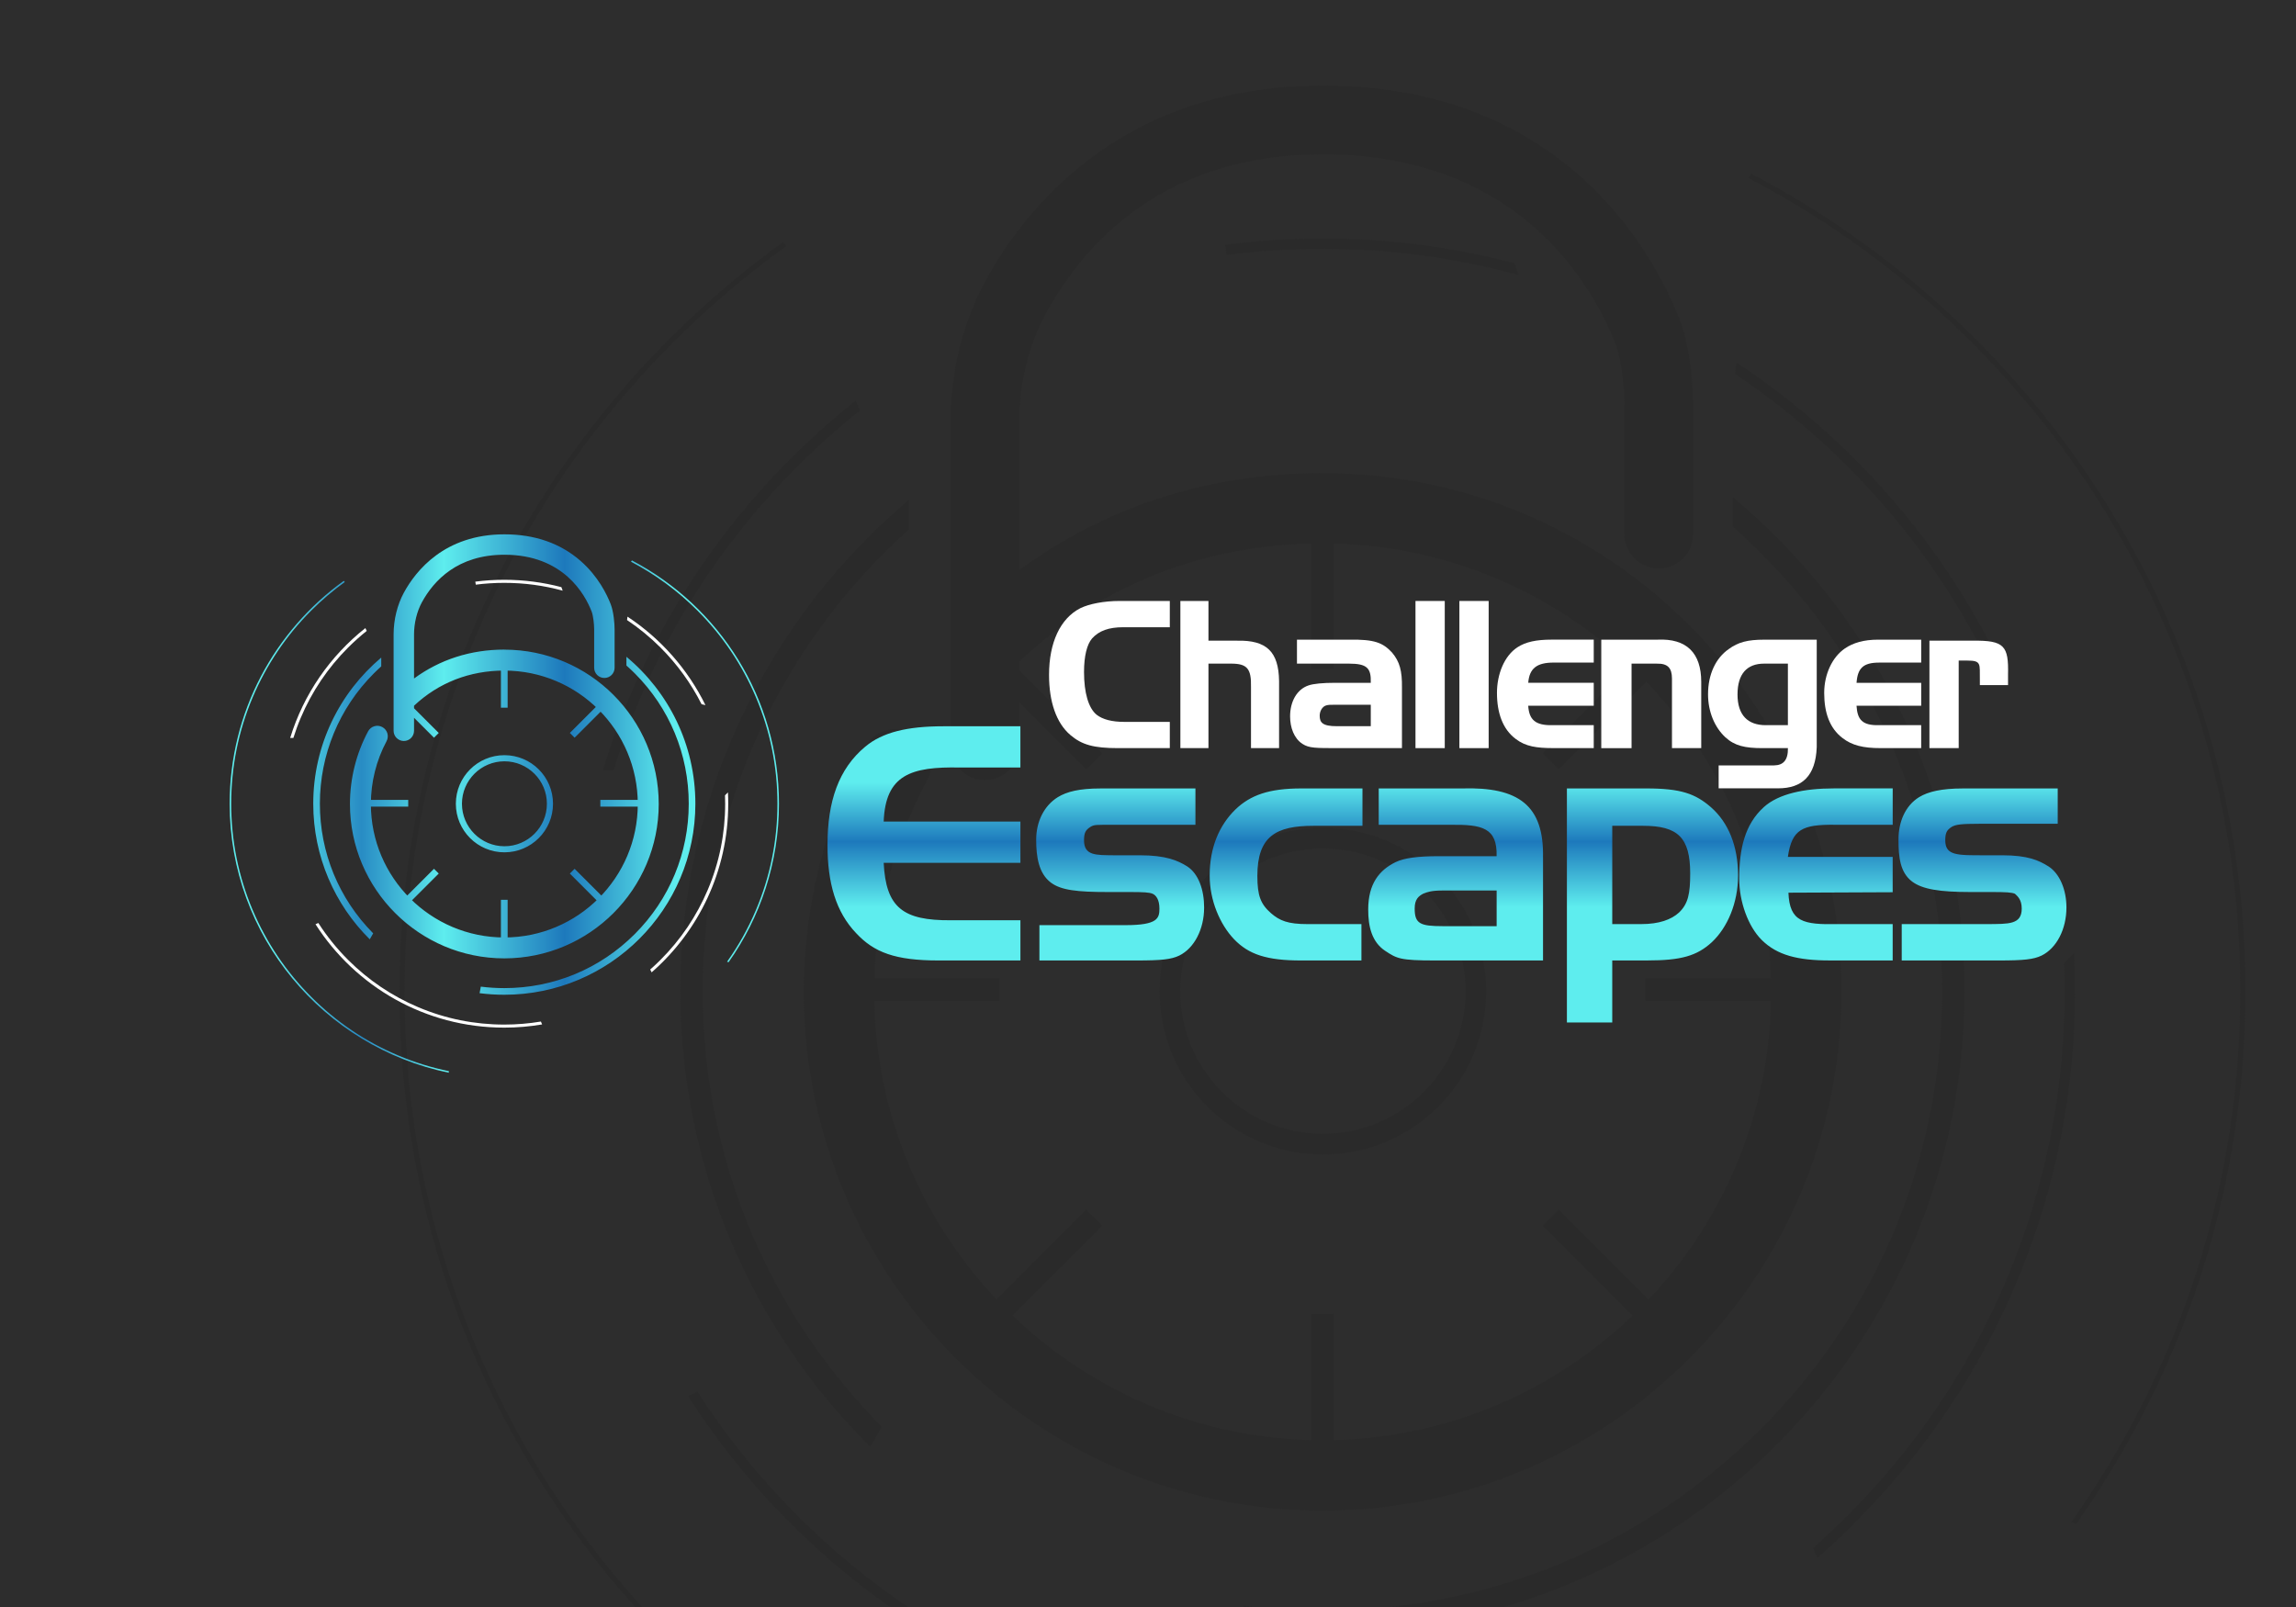
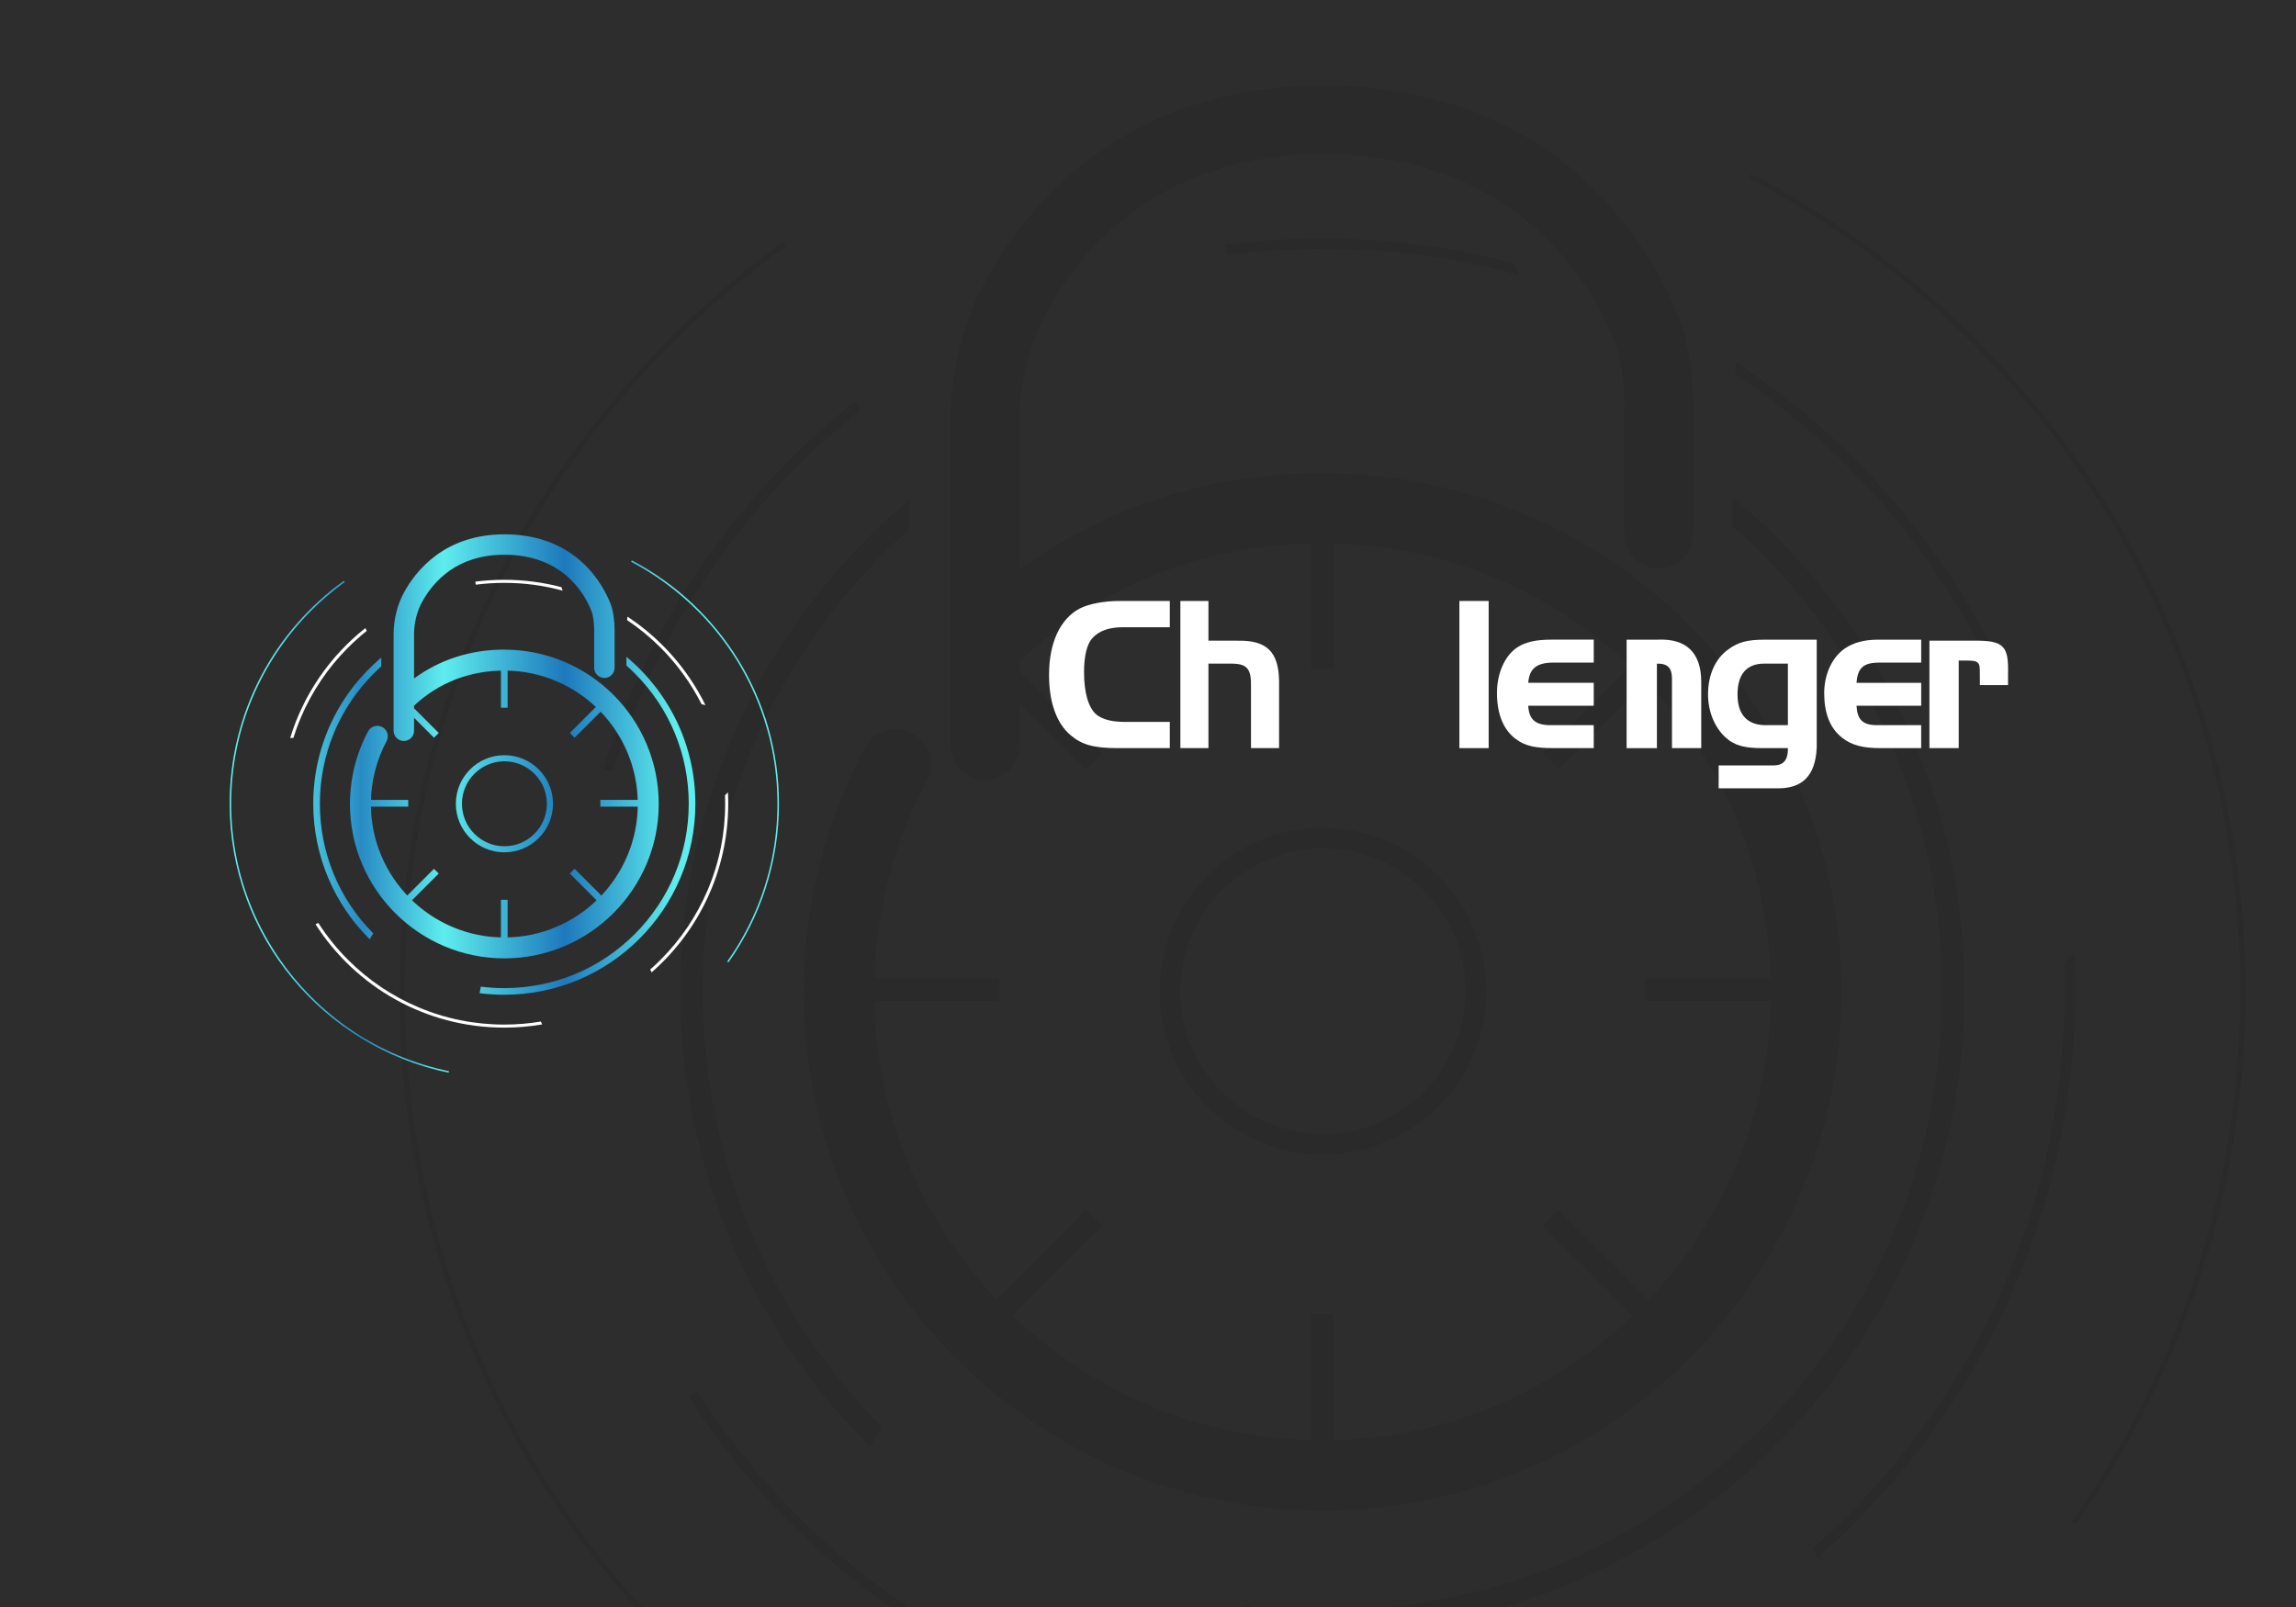
<svg xmlns="http://www.w3.org/2000/svg" id="Challenger" viewBox="0 0 1000 700" width="720" height="504">
  <defs>
    <style>
      .cls-1 {
        clip-path: url(#clippath);
      }

      .cls-2 {
        fill: none;
      }

      .cls-2, .cls-3, .cls-4, .cls-5, .cls-6, .cls-7 {
        stroke-width: 0px;
      }

      .cls-3 {
        fill: url(#linear-gradient);
      }

      .cls-4 {
        fill: url(#linear-gradient-2);
      }

      .cls-5 {
        fill: #2d2d2d;
      }

      .cls-6 {
        fill: #2a2a2a;
      }

      .cls-7 {
        fill: #fff;
      }
    </style>
    <clipPath id="clippath">
      <rect class="cls-2" width="1000" height="700" />
    </clipPath>
    <linearGradient id="linear-gradient" x1="100.02" y1="350" x2="339.26" y2="350" gradientUnits="userSpaceOnUse">
      <stop offset=".08" stop-color="#5eedee" />
      <stop offset=".24" stop-color="#288cc4" />
      <stop offset=".39" stop-color="#5eedee" />
      <stop offset=".61" stop-color="#1d79bc" />
      <stop offset=".81" stop-color="#5eedee" />
    </linearGradient>
    <linearGradient id="linear-gradient-2" x1="630.19" y1="445.41" x2="630.19" y2="316.36" gradientUnits="userSpaceOnUse">
      <stop offset=".39" stop-color="#5eedee" />
      <stop offset=".61" stop-color="#1d79bc" />
      <stop offset=".81" stop-color="#5eedee" />
    </linearGradient>
  </defs>
  <g id="Challenger_BG">
    <rect class="cls-5" width="1000" height="700" />
    <g class="cls-1">
      <g>
        <path class="cls-6" d="m576.17,369.6c34.27,0,62.15,27.88,62.15,62.15s-27.88,62.15-62.15,62.15-62.15-27.88-62.15-62.15,27.88-62.15,62.15-62.15m0-8.97c-39.28,0-71.12,31.84-71.12,71.12s31.84,71.13,71.12,71.13,71.12-31.84,71.12-71.13-31.84-71.12-71.12-71.12h0Zm-.12-154.55c-49.24,0-94.36,14.53-132.17,42.3v-64.53c0-16.48,4.18-33.62,11.48-47.03,17.29-31.76,52.29-69.62,120.82-69.62,86.38,0,118.11,58.35,127.74,83.44,2.12,5.52,3.6,17.97,3.6,25.69v56.33c0,8.26,6.69,14.95,14.95,14.95s14.95-6.69,14.95-14.95v-56.33c0-8.79-1.49-25.73-5.58-36.4-5.41-14.1-18.37-41.13-44.32-63.8-29.51-25.77-66.97-38.83-111.33-38.83-87.6,0-129.75,53.4-147.08,85.23-9.75,17.91-15.12,39.69-15.12,61.32v141c0,8.26,6.69,14.95,14.95,14.95s14.95-6.69,14.95-14.95v-36.68c35.82-33.68,81.43-51.46,132.17-51.46,107.71,0,195.33,87.62,195.33,195.33s-87.62,195.33-195.33,195.33-195.33-87.62-195.33-195.33c0-32.07,7.93-63.86,22.94-91.94,3.99-7.46,1.17-16.74-6.29-20.72-7.46-3.99-16.74-1.17-20.73,6.29-17.38,32.51-26.56,69.29-26.56,106.38,0,124.59,101.36,225.96,225.96,225.96s225.96-101.37,225.96-225.96-101.36-225.96-225.96-225.96Zm4.85,24.8h-9.85v60.28h9.85v-60.28Zm0,341.47h-9.85v60.28h9.85v-60.28Zm140.6-279.89l-6.96-6.96-42.62,42.62,6.96,6.96,42.62-42.62Zm-241.46,241.46l-6.96-6.96-42.62,42.62,6.96,6.96,42.62-42.62Zm296.81-97.97v-9.85s-60.28,0-60.28,0v9.85s60.28,0,60.28,0Zm-341.47,0v-9.85s-60.28,0-60.28,0v9.85s60.28,0,60.28,0Zm279.15,140.6l6.96-6.96-42.62-42.62-6.96,6.96,42.62,42.62Zm-241.46-241.46l6.96-6.96-42.62-42.62-6.96,6.96,42.62,42.62Zm-94.03,295.13l4.99-8.76c-50.3-50.86-77.99-118.18-77.99-189.77s28.08-139.89,79.06-190.87c3.49-3.49,7.07-6.87,10.72-10.15v-12.86c-60.84,51.3-99.5,128.07-99.5,213.88,0,77.63,31.64,147.86,82.72,198.53Zm375.67-413.6v12.8c4.14,3.67,8.19,7.45,12.13,11.39,50.98,50.98,79.06,118.77,79.06,190.87s-28.08,139.89-79.06,190.87c-50.98,50.98-118.77,79.06-190.87,79.06-11.59,0-23.06-.73-34.37-2.16l-1.82,9.55c11.85,1.53,23.93,2.33,36.19,2.33,154.45,0,279.65-125.2,279.65-279.65,0-86.47-39.26-163.77-100.91-215.07Zm-461.41,497.74c-36.71-36.71-65.54-79.47-85.67-127.07-20.85-49.28-31.41-101.64-31.41-155.6s10.57-106.32,31.41-155.6c20.13-47.6,48.96-90.35,85.67-127.07,15.36-15.36,31.79-29.32,49.18-41.86l-1.45-1.67c-101.18,73-167.05,191.9-167.05,326.21,0,194.12,137.6,356.11,320.58,393.75l.36-2.2c-25.47-5.25-50.38-12.98-74.54-23.2-47.6-20.13-90.36-48.96-127.07-85.67ZM762.72,75.63c-.44.63-.87,1.25-1.28,1.84,35.75,18.72,68.36,42.68,97.22,71.55,36.71,36.71,65.54,79.47,85.67,127.07,20.85,49.28,31.41,101.64,31.41,155.6s-10.57,106.32-31.41,155.6c-11.37,26.87-25.5,52.19-42.26,75.76l2.17.75c46.45-65.56,73.75-145.65,73.75-232.11,0-154.61-87.29-288.8-215.27-356.06Z" />
        <g>
          <path class="cls-6" d="m755.65,162.84c17.49,11.71,33.85,25.15,48.95,40.24,24.51,24.51,44.65,52.35,60.11,82.97l5.67,1.36c-25.87-52.68-65.46-97.4-114.12-129.5l-.6,4.93Z" />
          <path class="cls-6" d="m534.24,111.05c13.76-1.77,27.68-2.67,41.75-2.67,29.19,0,57.79,3.84,85.46,11.42l-1.87-5.13c-26.69-7.02-54.7-10.77-83.59-10.77-14.38,0-28.54.93-42.42,2.73l.68,4.43Z" />
          <path class="cls-6" d="m629.62,750.55c-17.6,2.93-35.5,4.43-53.63,4.43-43.65,0-85.99-8.55-125.84-25.4-38.5-16.28-73.07-39.59-102.77-69.29-16.55-16.55-31.12-34.63-43.59-54.05l-4.09,1.89c58.24,91.01,160.22,151.34,276.28,151.34,18.88,0,37.38-1.62,55.39-4.68l-1.75-4.23Z" />
          <path class="cls-6" d="m899.03,419.39c.15,4.09.25,8.18.25,12.29,0,43.65-8.55,85.99-25.4,125.84-16.28,38.5-39.6,73.07-69.29,102.77-4.87,4.87-9.89,9.55-15.02,14.08l2.07,4.15c68.71-60.08,112.12-148.38,112.12-246.83,0-5.57-.14-11.11-.42-16.61l-4.32,4.32Z" />
          <path class="cls-6" d="m267.25,335.45c3.12-10,6.73-19.88,10.84-29.6,16.28-38.5,39.6-73.07,69.29-102.77,8.67-8.67,17.78-16.79,27.26-24.36l-2-4.12c-51.44,40.74-90.36,96.59-110.07,160.85h4.68Z" />
        </g>
      </g>
    </g>
  </g>
  <g id="Challenger_Logo">
    <path class="cls-3" d="m219.7,331.62c10.2,0,18.5,8.3,18.5,18.5s-8.3,18.5-18.5,18.5-18.5-8.3-18.5-18.5,8.3-18.5,18.5-18.5m0-2.67c-11.69,0-21.16,9.48-21.16,21.16s9.48,21.16,21.16,21.16,21.16-9.48,21.16-21.16-9.48-21.16-21.16-21.16h0Zm-.04-45.99c-14.65,0-28.08,4.33-39.33,12.59v-19.2c0-4.91,1.25-10.01,3.42-13.99,5.15-9.45,15.56-20.72,35.95-20.72,25.7,0,35.15,17.36,38.01,24.83.63,1.64,1.07,5.35,1.07,7.64v16.76c0,2.46,1.99,4.45,4.45,4.45s4.45-1.99,4.45-4.45v-16.76c0-2.61-.44-7.66-1.66-10.83-1.61-4.2-5.47-12.24-13.19-18.98-8.78-7.67-19.93-11.55-33.13-11.55-26.07,0-38.61,15.89-43.77,25.36-2.9,5.33-4.5,11.81-4.5,18.25v41.96c0,2.46,1.99,4.45,4.45,4.45s4.45-1.99,4.45-4.45v-10.91c10.66-10.02,24.23-15.31,39.33-15.31,32.05,0,58.12,26.07,58.12,58.12s-26.07,58.13-58.12,58.13-58.13-26.07-58.13-58.13c0-9.54,2.36-19,6.83-27.36,1.19-2.22.35-4.98-1.87-6.17-2.22-1.19-4.98-.35-6.17,1.87-5.17,9.67-7.9,20.62-7.9,31.66,0,37.08,30.16,67.24,67.24,67.24s67.24-30.16,67.24-67.24-30.16-67.24-67.24-67.24Zm1.44,7.38h-2.93v17.94h2.93v-17.94Zm0,101.61h-2.93v17.94h2.93v-17.94Zm41.84-83.29l-2.07-2.07-12.68,12.68,2.07,2.07,12.68-12.68Zm-71.85,71.85l-2.07-2.07-12.68,12.68,2.07,2.07,12.68-12.68Zm88.32-29.15v-2.93s-17.94,0-17.94,0v2.93s17.94,0,17.94,0Zm-101.61,0v-2.93s-17.94,0-17.94,0v2.93s17.94,0,17.94,0Zm83.07,41.84l2.07-2.07-12.68-12.68-2.07,2.07,12.68,12.68Zm-71.85-71.85l2.07-2.07-12.68-12.68-2.07,2.07,12.68,12.68Zm-27.98,87.82l1.49-2.61c-14.97-15.13-23.21-35.17-23.21-56.47s8.36-41.63,23.53-56.8c1.04-1.04,2.11-2.04,3.19-3.02v-3.83c-18.1,15.26-29.61,38.11-29.61,63.64,0,23.1,9.41,44,24.61,59.08Zm111.79-123.08v3.81c1.23,1.09,2.44,2.22,3.61,3.39,15.17,15.17,23.53,35.34,23.53,56.8s-8.36,41.63-23.53,56.8c-15.17,15.17-35.34,23.53-56.8,23.53-3.45,0-6.86-.22-10.23-.64l-.54,2.84c3.53.46,7.12.69,10.77.69,45.96,0,83.22-37.26,83.22-83.22,0-25.73-11.68-48.73-30.03-64Zm-137.3,148.11c-10.92-10.93-19.5-23.65-25.49-37.81-6.2-14.67-9.35-30.24-9.35-46.3s3.15-31.64,9.35-46.3c5.99-14.17,14.57-26.89,25.49-37.81,4.57-4.57,9.46-8.72,14.63-12.46l-.43-.5c-30.11,21.72-49.71,57.11-49.71,97.07,0,57.77,40.95,105.97,95.4,117.17l.11-.65c-7.58-1.56-14.99-3.86-22.18-6.9-14.17-5.99-26.89-14.57-37.81-25.49Zm139.68-190.07c-.13.19-.26.37-.38.55,10.64,5.57,20.34,12.7,28.93,21.29,10.92,10.93,19.5,23.65,25.49,37.81,6.2,14.67,9.35,30.24,9.35,46.3s-3.15,31.64-9.35,46.3c-3.38,8-7.59,15.53-12.58,22.54l.65.22c13.82-19.51,21.95-43.34,21.95-69.07,0-46.01-25.98-85.94-64.06-105.95Z" />
    <g>
      <path class="cls-7" d="m509.51,325.88h-22.52c-10.68,0-15.82-1.44-20.87-5.77-6.02-5.19-9.22-14.32-9.22-26.14,0-14.13,4.95-24.6,13.59-29.02,3.88-1.92,10.39-3.17,17.08-3.17h21.93v11.44h-20.28c-6.31,0-10.58,1.54-13.59,4.9-2.23,2.59-3.49,7.69-3.49,14.61,0,9.03,1.94,15.76,5.53,18.64,2.62,2.02,6.6,3.08,12.03,3.08h19.8v11.44Z" />
      <path class="cls-7" d="m526.32,279.08h12.51c12.87-.29,18.08,4.81,18.26,17.59v29.21h-12.23v-26.62c.18-7.98-1.64-10.19-8.67-10.19h-9.86v36.81h-12.23v-64.1h12.23v17.3Z" />
-       <path class="cls-7" d="m597.03,297.43c.2-6.44-1.61-8.36-9.55-8.36h-22.6v-10.44h22.6c11.17-.19,14.8,1.31,18.82,5.63,3.33,3.94,4.41,7.98,4.31,15.28v26.33h-27.64c-9.9,0-12.8.06-15.74-1.86-3.63-2.4-5.34-7.08-5.34-11.98,0-6.34,2.89-11.72,7.98-13.45,2.16-.77,6.42-1.15,11.52-1.15h15.63Zm-14.75,9.55c-3.14,0-3.58,0-4.66.29-1.76.48-2.84,2.56-2.84,4.48,0,2.98,1.22,4.58,7.5,4.58h14.75v-9.35h-14.75Z" />
-       <path class="cls-7" d="m616.5,325.88v-64.1h12.75v64.1h-12.75Z" />
      <path class="cls-7" d="m635.62,325.88v-64.1h12.75v64.1h-12.75Z" />
      <path class="cls-7" d="m694.13,307.42h-28.53c.39,6.05,3.03,8.65,10.68,8.46h17.86v9.99h-17.45c-7.55,0-12.21-.71-16.52-3.98-5.69-4.23-8.18-11.4-8.18-20.05,0-8.17,3.18-16.11,8.87-19.86,3.63-2.4,8.38-3.36,14.85-3.36h18.43v9.99h-17.45c-7.25,0-10.59,2.46-11.08,8.81h28.53v9.99Z" />
-       <path class="cls-7" d="m721.96,278.63c12.56-.58,19,5.73,19,18.42v28.83h-12.75v-30.27c0-4.71-1.9-6.63-6.56-6.53h-11.04v36.81h-13.19v-47.25h24.54Z" />
+       <path class="cls-7" d="m721.96,278.63c12.56-.58,19,5.73,19,18.42v28.83h-12.75v-30.27c0-4.71-1.9-6.63-6.56-6.53v36.81h-13.19v-47.25h24.54Z" />
      <path class="cls-7" d="m791.26,325.49c-.49,12.59-6.43,17.9-16.81,17.9h-25.91v-9.99h24.17c3.85-.06,6.1-2.14,6-7.52h-11.05c-7.67,0-12.13-1-16.21-4.74-4.66-4.32-7.53-11.11-7.53-18.7,0-8.74,3.36-15.82,9.08-19.76,4.08-2.98,8.25-4.04,15.33-4.04h22.93v46.86Zm-22.89-36.42c-7.47,0-11.61,4.42-11.61,13.45s4.52,13.36,12.29,13.36h9.65v-26.81h-10.33Z" />
      <path class="cls-7" d="m836.75,307.42h-28.16c.38,6.05,2.47,8.65,9.89,8.46h18.27v9.99h-17.82c-7.33,0-12.31-1.15-16.49-4.42-5.52-4.23-7.93-10.96-7.93-19.6,0-8.17,3.52-15.66,9.04-19.41,3.52-2.4,8.15-3.81,14.43-3.81h18.78v9.99h-18.27c-7.04,0-9.42,2.46-9.89,8.81h28.16v9.99Z" />
      <path class="cls-7" d="m859.27,279.08c13.7-.19,15.6,2.26,15.31,14.75v4.61h-12.27v-2.5c-.1-6.73.77-8.2-5.51-8.2h-3.71v38.14h-12.75v-46.8h18.93Z" />
    </g>
-     <path class="cls-4" d="m410.83,316.36h33.59v17.97h-26.24c-21.49-.46-32.51,3.2-33.3,23.54h59.55v17.96h-59.55c.96,19.58,8.44,25.18,29.3,25.03h30.25v17.52h-35.59c-18.95,0-28.18-3.52-35.98-11.93-8.76-9.18-12.45-21.72-12.45-38.39,0-18.97,4.84-33.19,16.46-42.83,7.48-6.27,18.37-8.87,33.97-8.87Zm106.26,61.04c-4.14-2.6-9.35-4.85-20.65-4.85h-11.45c-7.5-.1-12.85.25-12.85-6.48,0-3.36.67-4.48,2.74-5.85,1.75-1.07,2.48-.93,10.12-.93h35.66v-15.84h-41.39c-9.07,0-14.6,1.36-18.58,3.81-5.89,3.67-9.39,10.55-9.39,18.51,0,7.49,1.12,14.68,6.37,18.66,4.45,3.36,11.58,4.13,24.78,4.13h9.39c6.36,0,8.75.15,10.18.76,1.43.63,2.96,2.48,2.96,6.45,0,4.19-.73,7.22-14.73,7.22h-37.54v15.39h42.31c10.82,0,15.11-.46,18.61-2.14,6.52-3.21,10.82-11.47,10.82-20.95,0-7.65-2.42-14.67-7.35-17.88Zm20.98-24.79c-7.02,6.88-11.21,16.53-11.21,28.77,0,10.86,4.48,21.25,10.56,27.67,6.4,6.73,14.35,9.33,29.33,9.33h26.21v-15.84h-23.4c-8.74,0-12.21-1.52-15.96-4.73-4.52-3.98-5.97-7.58-5.97-16.3,0-17.28,8.18-21.79,24.4-21.79h21.38v-16.28h-26.65c-14.04,0-22.13,2.89-28.68,9.16Zm133.98,20.95v44.82h-47.02c-15.27,0-16.64-.84-21.73-4.2-5.73-3.82-7.42-10.38-7.39-18.13.05-11.05,4.74-16.98,11.9-20.5,3.82-1.84,9.7-2.6,18.93-2.6h25.1c.32-12.39-6.3-13.82-19.98-13.67h-31.37v-15.84h36.24c24.81-.76,35.79,7.48,35.31,30.12Zm-20.2,14.34h-23.51c-4.77,0-6.52.6-8.43,1.36-2.12,1.11-3.76,2.5-3.76,6.48,0,6.58,2.32,7.69,12.19,7.69h23.51v-15.53Zm105.14-6.54c0,11.93-4.58,22.64-11.42,29.06-6.52,5.97-13.36,7.95-28.16,7.95h-15.21v27.03h-19.75v-101.96h34.65c14.95,0,21.32,2.28,28.16,8.25,7.48,6.58,11.74,16.82,11.74,29.67Zm-20.84-.92c0-15.6-5.38-20.72-20.49-20.72h-13.46v42.81h12.66c7.79,0,13.08-1.97,16.42-5.03,3.98-3.82,4.87-8.19,4.87-17.06Zm32.1-28.89c-8.39,7.56-10.75,18.35-10.75,31.2,0,9.94,3.82,20.79,9.86,26.75,6.68,6.58,15.62,8.87,29.62,8.87h27.36v-15.84h-24.02c-14.95.31-20.9-.98-21.38-13.68l45.4-.2v-15.39h-45.65c1.75-12.08,6.3-14.14,20.62-13.99h25.04v-15.84h-25.77c-12.73,0-23.9,2.33-30.32,8.11Zm123.95,25.85c-4.14-2.6-8.91-4.85-20.2-4.85h-7.45c-11.93,0-17.3.25-17.3-6.48,0-3.36.67-4.48,2.74-5.85,1.75-1.07,4.26-1.38,11.9-1.38h34.33v-15.39h-41.39c-9.07,0-15.05,1.36-19.02,3.81-5.89,3.67-8.94,10.55-8.94,18.51,0,7.49.67,14.24,5.92,18.22,4.45,3.36,12.02,4.57,25.23,4.57h9.39c6.36,0,8.75.15,10.18.76,1.08,1.03,2.96,2.48,2.96,6.45,0,7.04-5.81,6.67-14.73,6.77h-37.54v15.84h42.31c10.82,0,15.11-.46,18.61-2.14,6.52-3.21,10.82-11.47,10.82-20.95,0-7.65-2.86-14.67-7.79-17.88Z" />
    <g>
      <path class="cls-7" d="m273.1,270.09c5.2,3.48,10.07,7.48,14.57,11.97,7.29,7.29,13.29,15.58,17.89,24.69l1.69.4c-7.7-15.68-19.48-28.98-33.96-38.54l-.18,1.47Z" />
      <path class="cls-7" d="m207.22,254.68c4.09-.53,8.24-.79,12.42-.79,8.69,0,17.2,1.14,25.43,3.4l-.56-1.53c-7.94-2.09-16.28-3.21-24.87-3.21-4.28,0-8.49.28-12.62.81l.2,1.32Z" />
      <path class="cls-7" d="m235.6,444.98c-5.24.87-10.56,1.32-15.96,1.32-12.99,0-25.59-2.54-37.45-7.56-11.46-4.85-21.74-11.78-30.58-20.62-4.93-4.93-9.26-10.3-12.97-16.08l-1.22.56c17.33,27.08,47.68,45.03,82.21,45.03,5.62,0,11.12-.48,16.48-1.39l-.52-1.26Z" />
      <path class="cls-7" d="m315.77,346.44c.04,1.22.07,2.43.07,3.66,0,12.99-2.54,25.59-7.56,37.45-4.85,11.46-11.78,21.74-20.62,30.58-1.45,1.45-2.94,2.84-4.47,4.19l.62,1.23c20.45-17.88,33.36-44.16,33.36-73.45,0-1.66-.04-3.31-.12-4.94l-1.29,1.29Z" />
      <path class="cls-7" d="m127.77,321.46c.93-2.98,2-5.92,3.23-8.81,4.85-11.46,11.78-21.74,20.62-30.58,2.58-2.58,5.29-5,8.11-7.25l-.6-1.23c-15.31,12.12-26.89,28.74-32.75,47.86h1.39Z" />
    </g>
  </g>
</svg>